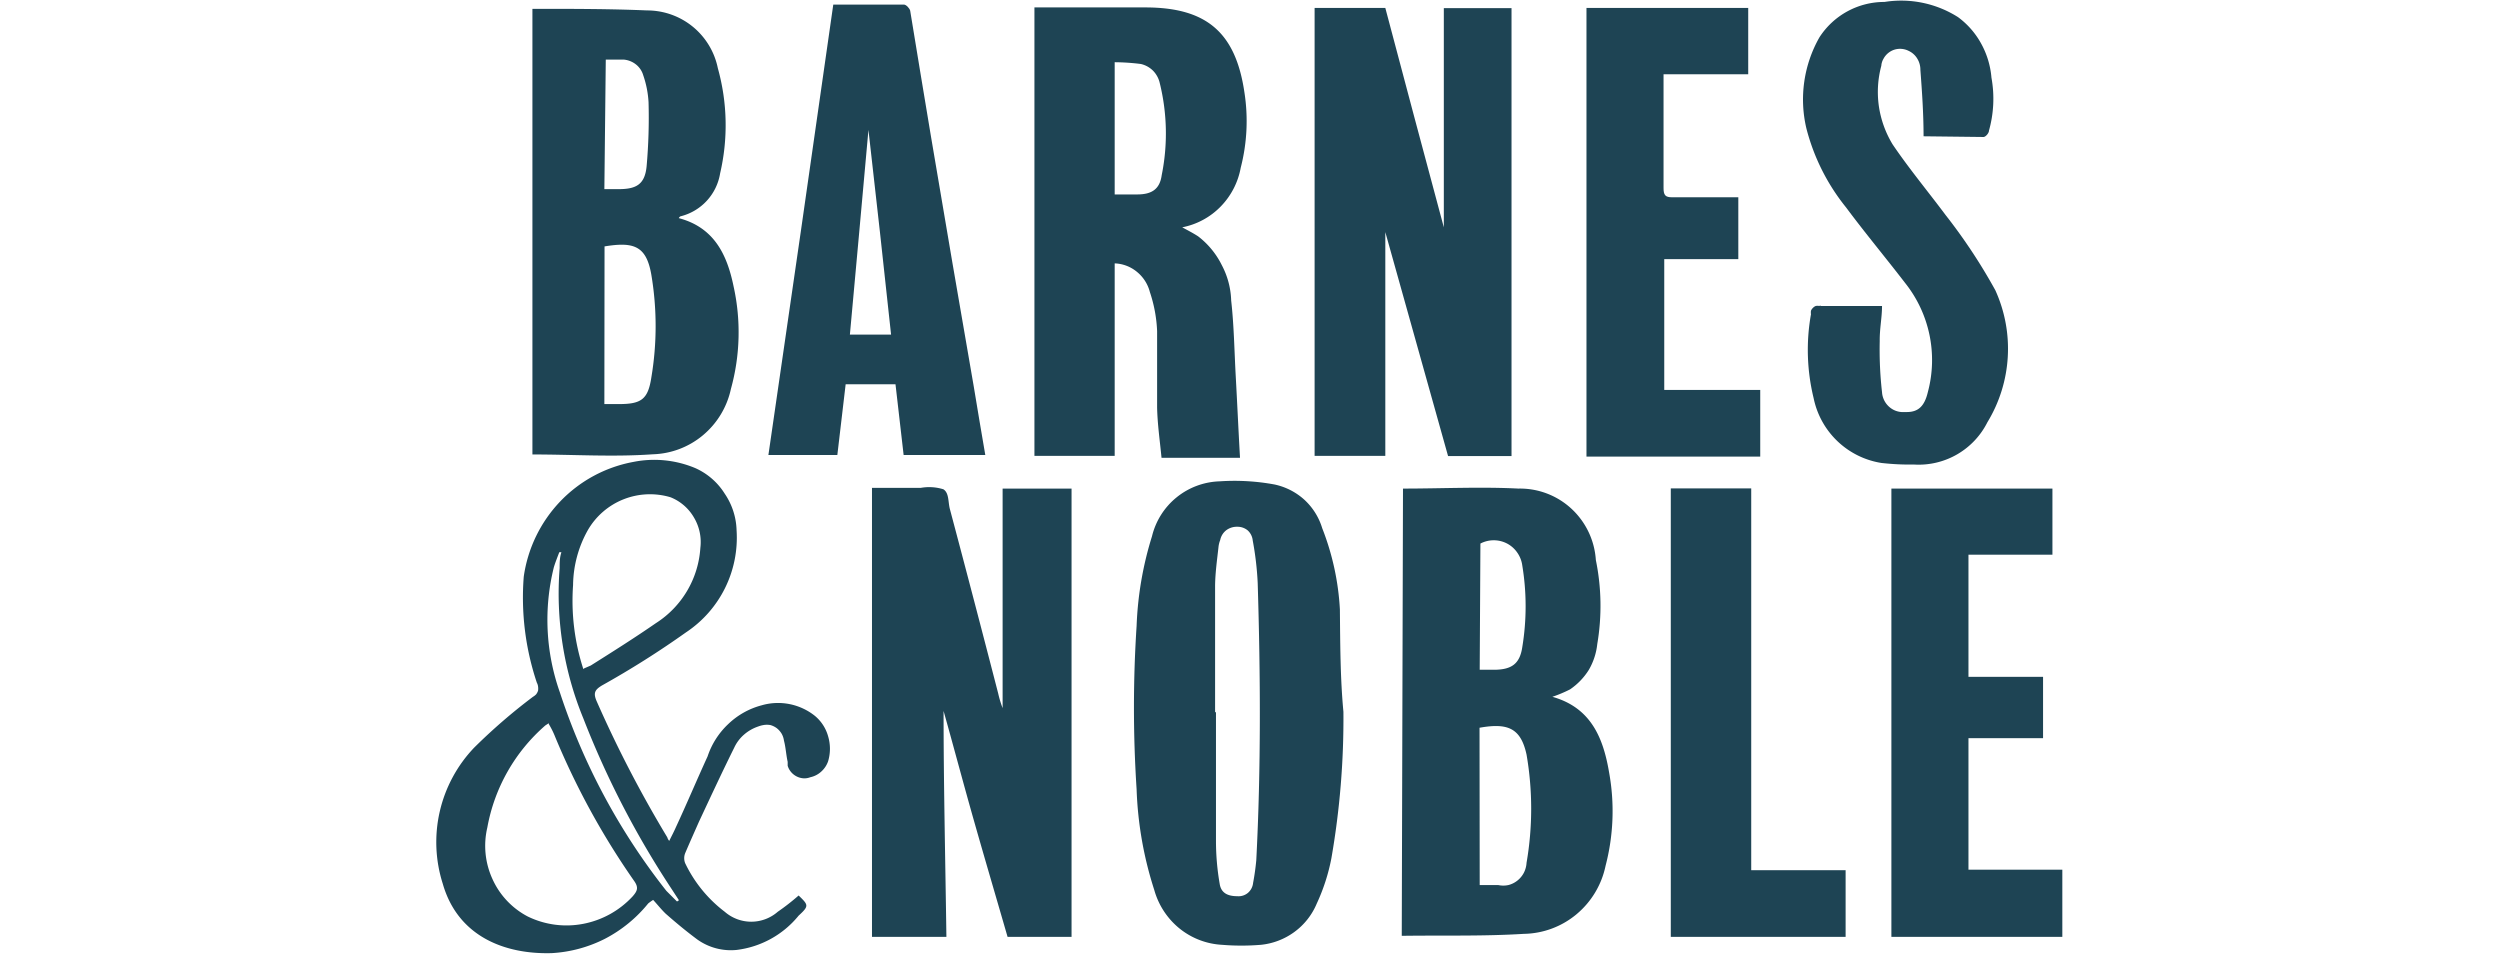
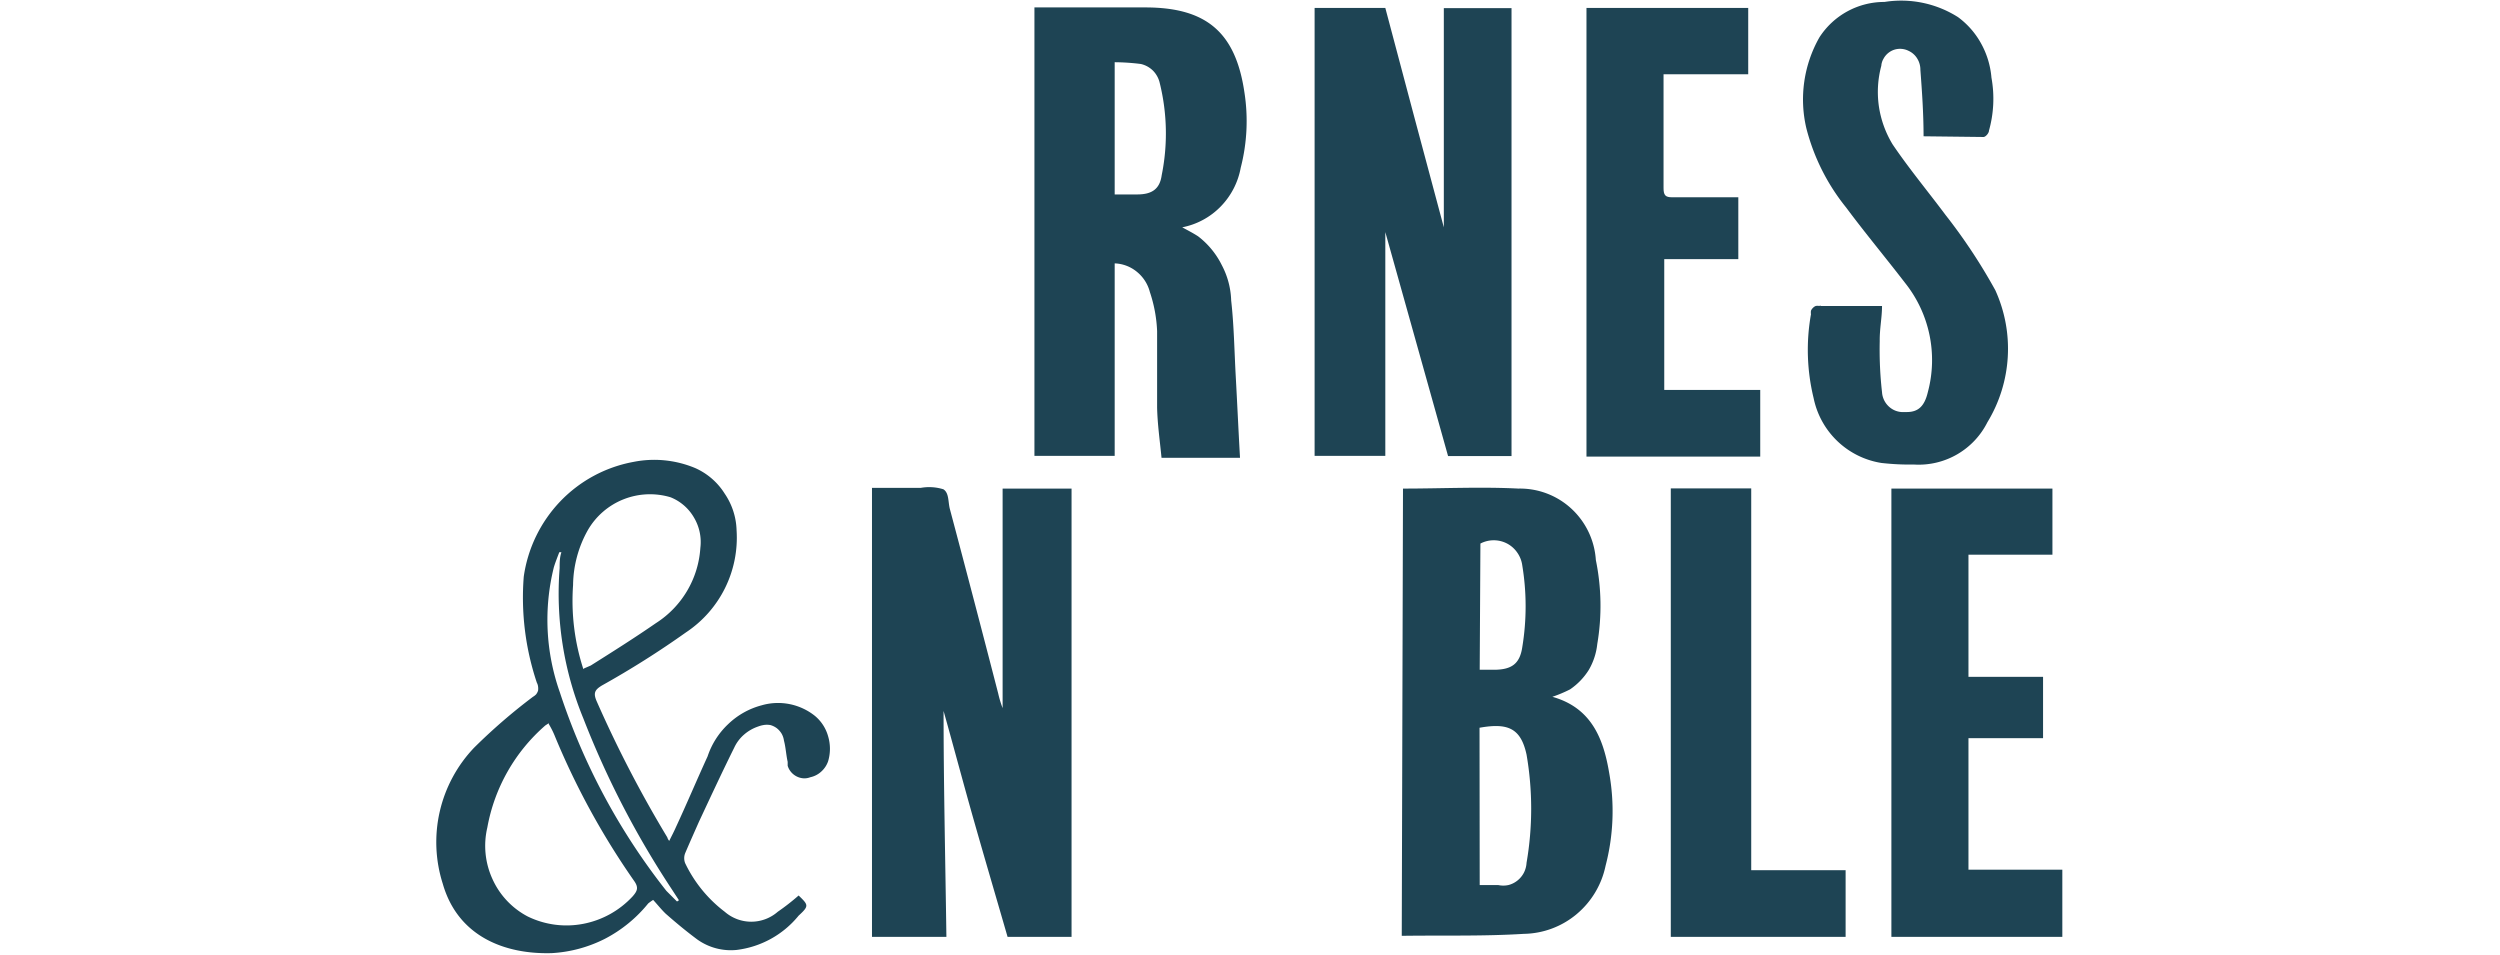
<svg xmlns="http://www.w3.org/2000/svg" id="Layer_1" data-name="Layer 1" width="141.43" height="54" viewBox="0 0 141.43 54">
  <defs>
    <style>.cls-1{fill:none;}.cls-2{clip-path:url(#clip-path);}.cls-3{fill:#fff;}.cls-4{fill:#1e4454;}</style>
    <clipPath id="clip-path">
      <rect class="cls-1" width="141.43" height="54" />
    </clipPath>
  </defs>
  <g class="cls-2">
-     <rect class="cls-3" width="141.43" height="54" />
    <path class="cls-4" d="M57,53c-.63-2.18-1.27-4.35-1.89-6.53s-1.18-4.3-1.73-6.25c0,4.11.1,8.43.16,12.78H49.33V27.6h2.76a2.71,2.71,0,0,1,1.28.08c.33.21.26.73.37,1.13Q55.12,34,56.47,39.23a6.09,6.09,0,0,0,.25.83V27.64h3.9V53Z" />
    <path class="cls-4" d="M78.37,13.13V25.79h-4V.45h4Q80,6.61,81.68,12.86V.46h3.83V25.8H81.92Z" />
    <path class="cls-4" d="M66.88,12.86c.35.19.64.34.9.51A4.64,4.64,0,0,1,69.12,15a4.56,4.56,0,0,1,.53,2c.16,1.41.18,2.88.26,4.32s.15,3,.24,4.58H65.71c-.09-.94-.23-1.89-.25-2.86V18.73a7.92,7.92,0,0,0-.41-2.21,2.17,2.17,0,0,0-.73-1.14,2.09,2.09,0,0,0-1.26-.48V25.79H58.52V.42h6.27c3.44,0,5.11,1.39,5.61,4.81a10.55,10.55,0,0,1-.21,4.26,4.22,4.22,0,0,1-1.14,2.2A4.14,4.14,0,0,1,66.88,12.86ZM63.06,11h1.27c.82,0,1.28-.29,1.39-1.09a11.9,11.9,0,0,0-.11-5.21,1.46,1.46,0,0,0-.38-.7,1.43,1.43,0,0,0-.69-.38,12.4,12.4,0,0,0-1.48-.1Z" />
    <path class="cls-4" d="M79.37,27.64c2.22,0,4.39-.11,6.53,0a4.29,4.29,0,0,1,3,1.14,4.33,4.33,0,0,1,1.38,2.9,12.91,12.91,0,0,1,.08,4.76,3.65,3.65,0,0,1-.48,1.46A3.71,3.71,0,0,1,88.82,39a7.48,7.48,0,0,1-1,.42c2.18.61,2.88,2.32,3.21,4.28a12.22,12.22,0,0,1-.2,5.28,4.86,4.86,0,0,1-1.63,2.73,4.77,4.77,0,0,1-3,1.12c-2.26.14-4.53.08-6.79.11h-.11Zm4.34,22.43h1.05a1.37,1.37,0,0,0,.57,0,1.34,1.34,0,0,0,.52-.26,1.39,1.39,0,0,0,.36-.44,1.42,1.42,0,0,0,.15-.56,18,18,0,0,0,0-6.12c-.33-1.52-1.08-1.8-2.66-1.52Zm0-12.18h.79c1,0,1.48-.32,1.62-1.29a14.2,14.2,0,0,0,0-4.6,1.64,1.64,0,0,0-.28-.73,1.61,1.61,0,0,0-.58-.52,1.63,1.63,0,0,0-1.51,0Z" />
-     <path class="cls-4" d="M30.12,25.71V.5h.1c2.15,0,4.28,0,6.39.09a4.08,4.08,0,0,1,4,3.27,12,12,0,0,1,.13,5.94,3,3,0,0,1-2.21,2.43s-.07,0-.13.11c2,.53,2.73,2.06,3.1,3.86A12,12,0,0,1,41.35,22a4.7,4.7,0,0,1-1.58,2.62,4.63,4.63,0,0,1-2.84,1.08C34.67,25.86,32.42,25.71,30.12,25.71Zm4.07-2.85H35c1.28,0,1.66-.26,1.85-1.52a17.52,17.52,0,0,0,0-5.78c-.28-1.66-1-1.89-2.65-1.62Zm0-12.16H35c1,0,1.48-.27,1.58-1.29a31.2,31.2,0,0,0,.11-3.62,5.61,5.61,0,0,0-.3-1.53,1.21,1.21,0,0,0-.42-.62,1.29,1.29,0,0,0-.7-.27h-1Z" />
-     <path class="cls-4" d="M76,40.27a46,46,0,0,1-.68,8.28,11,11,0,0,1-.83,2.57,3.8,3.8,0,0,1-1.26,1.6,3.86,3.86,0,0,1-1.9.73,13.47,13.47,0,0,1-2.2,0,4.19,4.19,0,0,1-2.41-.93,4.29,4.29,0,0,1-1.42-2.17,20.78,20.78,0,0,1-1-5.7,71.22,71.22,0,0,1,0-9.24,19.38,19.38,0,0,1,.87-5.07A4.07,4.07,0,0,1,69,27.23a12.46,12.46,0,0,1,3.11.18,3.65,3.65,0,0,1,1.69.87,3.61,3.61,0,0,1,1,1.6,14.75,14.75,0,0,1,1,4.59C75.82,36.42,75.82,38.35,76,40.27Zm-7.21,0v7.3A14.25,14.25,0,0,0,69,50c.08.53.47.7,1,.7a.82.82,0,0,0,.6-.19.85.85,0,0,0,.29-.56c.08-.42.14-.86.18-1.28.27-5.22.24-10.46.08-15.7a17.5,17.5,0,0,0-.28-2.39.89.89,0,0,0-.28-.57A.9.9,0,0,0,70,29.8a1,1,0,0,0-.62.19.93.93,0,0,0-.35.56,1.51,1.51,0,0,0-.1.42c-.08.72-.18,1.43-.19,2.15,0,2.4,0,4.81,0,7.19Z" />
-     <path class="cls-4" d="M47.14.26h4c.12,0,.31.2.35.34.39,2.4.79,4.79,1.18,7.14q1.19,7.07,2.42,14.14c.21,1.29.43,2.57.65,3.86H51.12c-.15-1.29-.31-2.66-.46-4H47.84l-.47,4h-3.9Q45.32,13.07,47.14.26Zm3.27,18.67c-.41-3.86-.83-7.63-1.28-11.58-.35,3.94-.7,7.72-1.05,11.58Z" />
    <path class="cls-4" d="M37.86,47.57c.16-.32.28-.55.38-.78.6-1.29,1.19-2.69,1.79-4a4.43,4.43,0,0,1,1.17-1.83,4.33,4.33,0,0,1,1.89-1.06,3.34,3.34,0,0,1,3,.59,2.3,2.3,0,0,1,.76,1.17,2.47,2.47,0,0,1,0,1.4,1.39,1.39,0,0,1-.39.59,1.32,1.32,0,0,1-.62.32.91.91,0,0,1-.4.06,1,1,0,0,1-.38-.11,1,1,0,0,1-.5-.6V43.1c-.09-.41-.11-.83-.21-1.2a1.06,1.06,0,0,0-.13-.39,1.14,1.14,0,0,0-.27-.31,1.11,1.11,0,0,0-.36-.18,1.12,1.12,0,0,0-.41,0,1.57,1.57,0,0,0-.29.08,2.38,2.38,0,0,0-.8.46,2.2,2.2,0,0,0-.55.73c-.69,1.39-1.34,2.79-2,4.2-.26.59-.53,1.19-.78,1.78a.77.77,0,0,0,0,.56A7.52,7.52,0,0,0,41,51.58a2.28,2.28,0,0,0,3,0,12.9,12.9,0,0,0,1.18-.92c.56.54.6.59,0,1.14a5.36,5.36,0,0,1-3.51,1.94,3.27,3.27,0,0,1-2.22-.59c-.62-.46-1.21-.95-1.79-1.46-.25-.24-.46-.51-.71-.78a2.83,2.83,0,0,0-.28.2,7.73,7.73,0,0,1-2.45,2,7.59,7.59,0,0,1-3,.81C28.59,54,25.91,53,25.05,50a7.74,7.74,0,0,1,1.78-7.71,32.38,32.38,0,0,1,3.32-2.87.86.86,0,0,0,.18-.14.7.7,0,0,0,.11-.21.85.85,0,0,0,0-.23.63.63,0,0,0-.07-.22,15.14,15.14,0,0,1-.74-6,7.74,7.74,0,0,1,2.06-4.25,7.65,7.65,0,0,1,4.15-2.24,6,6,0,0,1,3.49.35A3.77,3.77,0,0,1,41,27.93,3.86,3.86,0,0,1,41.67,30a6.43,6.43,0,0,1-2.87,5.78,51.61,51.61,0,0,1-4.75,3c-.41.25-.49.43-.3.88a68,68,0,0,0,4,7.71A.5.5,0,0,0,37.86,47.57Zm-6.81-6.66-.2.13a10,10,0,0,0-3.28,5.77,4.51,4.51,0,0,0,.29,2.92,4.45,4.45,0,0,0,2,2.12,5,5,0,0,0,3.15.41,5.12,5.12,0,0,0,2.78-1.55c.27-.31.35-.5.08-.88a42.81,42.81,0,0,1-4.47-8.16,4.84,4.84,0,0,0-.36-.72Zm2-3.1.37-.16c1.27-.8,2.49-1.57,3.69-2.4A5.46,5.46,0,0,0,39.62,31a2.71,2.71,0,0,0-.36-1.72,2.67,2.67,0,0,0-1.33-1.15A4.06,4.06,0,0,0,33.25,30a6.48,6.48,0,0,0-.83,3.1A12.5,12.5,0,0,0,33,37.85ZM38.3,51l.11-.07L38,50.3a51,51,0,0,1-5-9.66,18.56,18.56,0,0,1-1.34-8.5c0-.3,0-.6.1-.9h-.12c-.11.29-.23.59-.31.86a12.31,12.31,0,0,0,.34,7.06A36.4,36.4,0,0,0,37.7,50.4Z" />
    <path class="cls-4" d="M108.82,7.71c0-1.28-.09-2.57-.18-3.76a1.19,1.19,0,0,0-.18-.64,1.11,1.11,0,0,0-.48-.43,1.08,1.08,0,0,0-.81-.07,1.07,1.07,0,0,0-.62.52.89.89,0,0,0-.12.39A5.71,5.71,0,0,0,106.29,6a5.77,5.77,0,0,0,.78,2.17c.92,1.36,2,2.66,3,4a31.56,31.56,0,0,1,2.81,4.25,8,8,0,0,1-.45,7.47,4.35,4.35,0,0,1-4.15,2.39,14.41,14.41,0,0,1-1.85-.09,4.66,4.66,0,0,1-3.83-3.67,11.48,11.48,0,0,1-.15-4.74.69.69,0,0,1,0-.2.46.46,0,0,1,.11-.16.42.42,0,0,1,.16-.11.48.48,0,0,1,.2,0,.09.09,0,0,1,.1,0h3.45c0,.66-.14,1.28-.13,2a21.28,21.28,0,0,0,.13,2.88,1.21,1.21,0,0,0,.41.83,1.17,1.17,0,0,0,.86.29h.13c.64,0,1-.32,1.19-1.12A7,7,0,0,0,107.77,16c-1.1-1.43-2.26-2.82-3.33-4.26a11.77,11.77,0,0,1-2.25-4.48,7.11,7.11,0,0,1,.74-5.15,4.37,4.37,0,0,1,3.68-2,6,6,0,0,1,4.16.86,4.6,4.6,0,0,1,1.31,1.5,4.81,4.81,0,0,1,.58,1.92,6.67,6.67,0,0,1-.14,3c0,.14-.19.36-.31.36Z" />
    <path class="cls-4" d="M89.75.45H98.9V4.2H94.11v6.43c0,.4.09.54.51.53h3.72v3.5H94.15v7.4h5.43v3.77H89.75Z" />
    <path class="cls-4" d="M116.11,27.64v3.74h-4.75v6.91h4.22v3.47h-4.22V49.2h5.31V53H107V27.64Z" />
    <path class="cls-4" d="M94.52,27.63h4.55v21.6h5.34V53H94.52Z" />
  </g>
</svg>